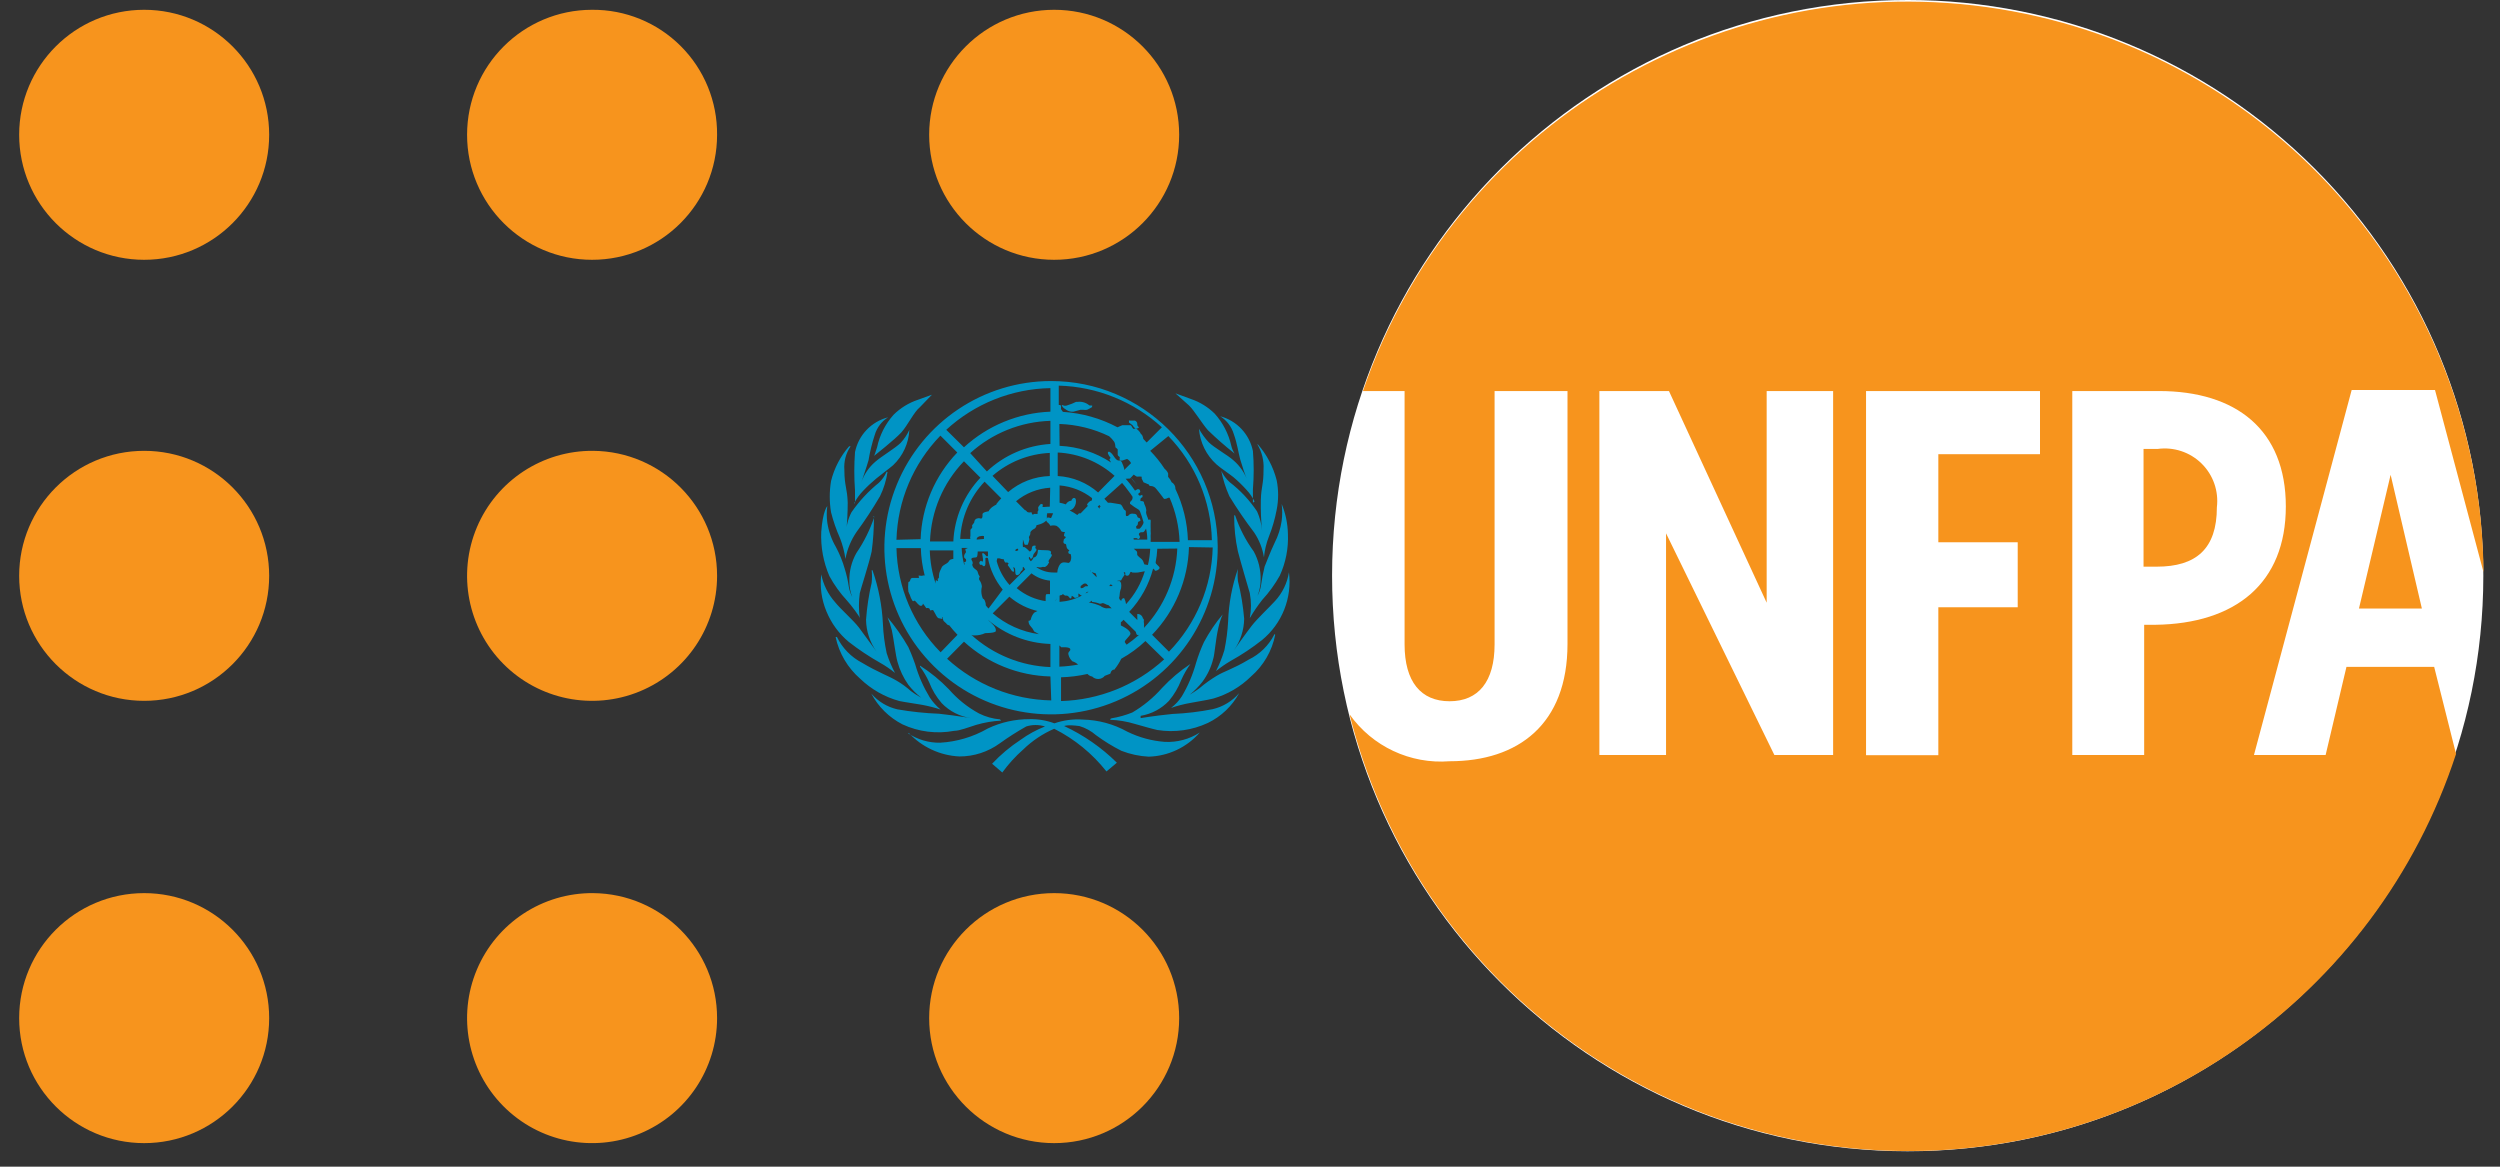
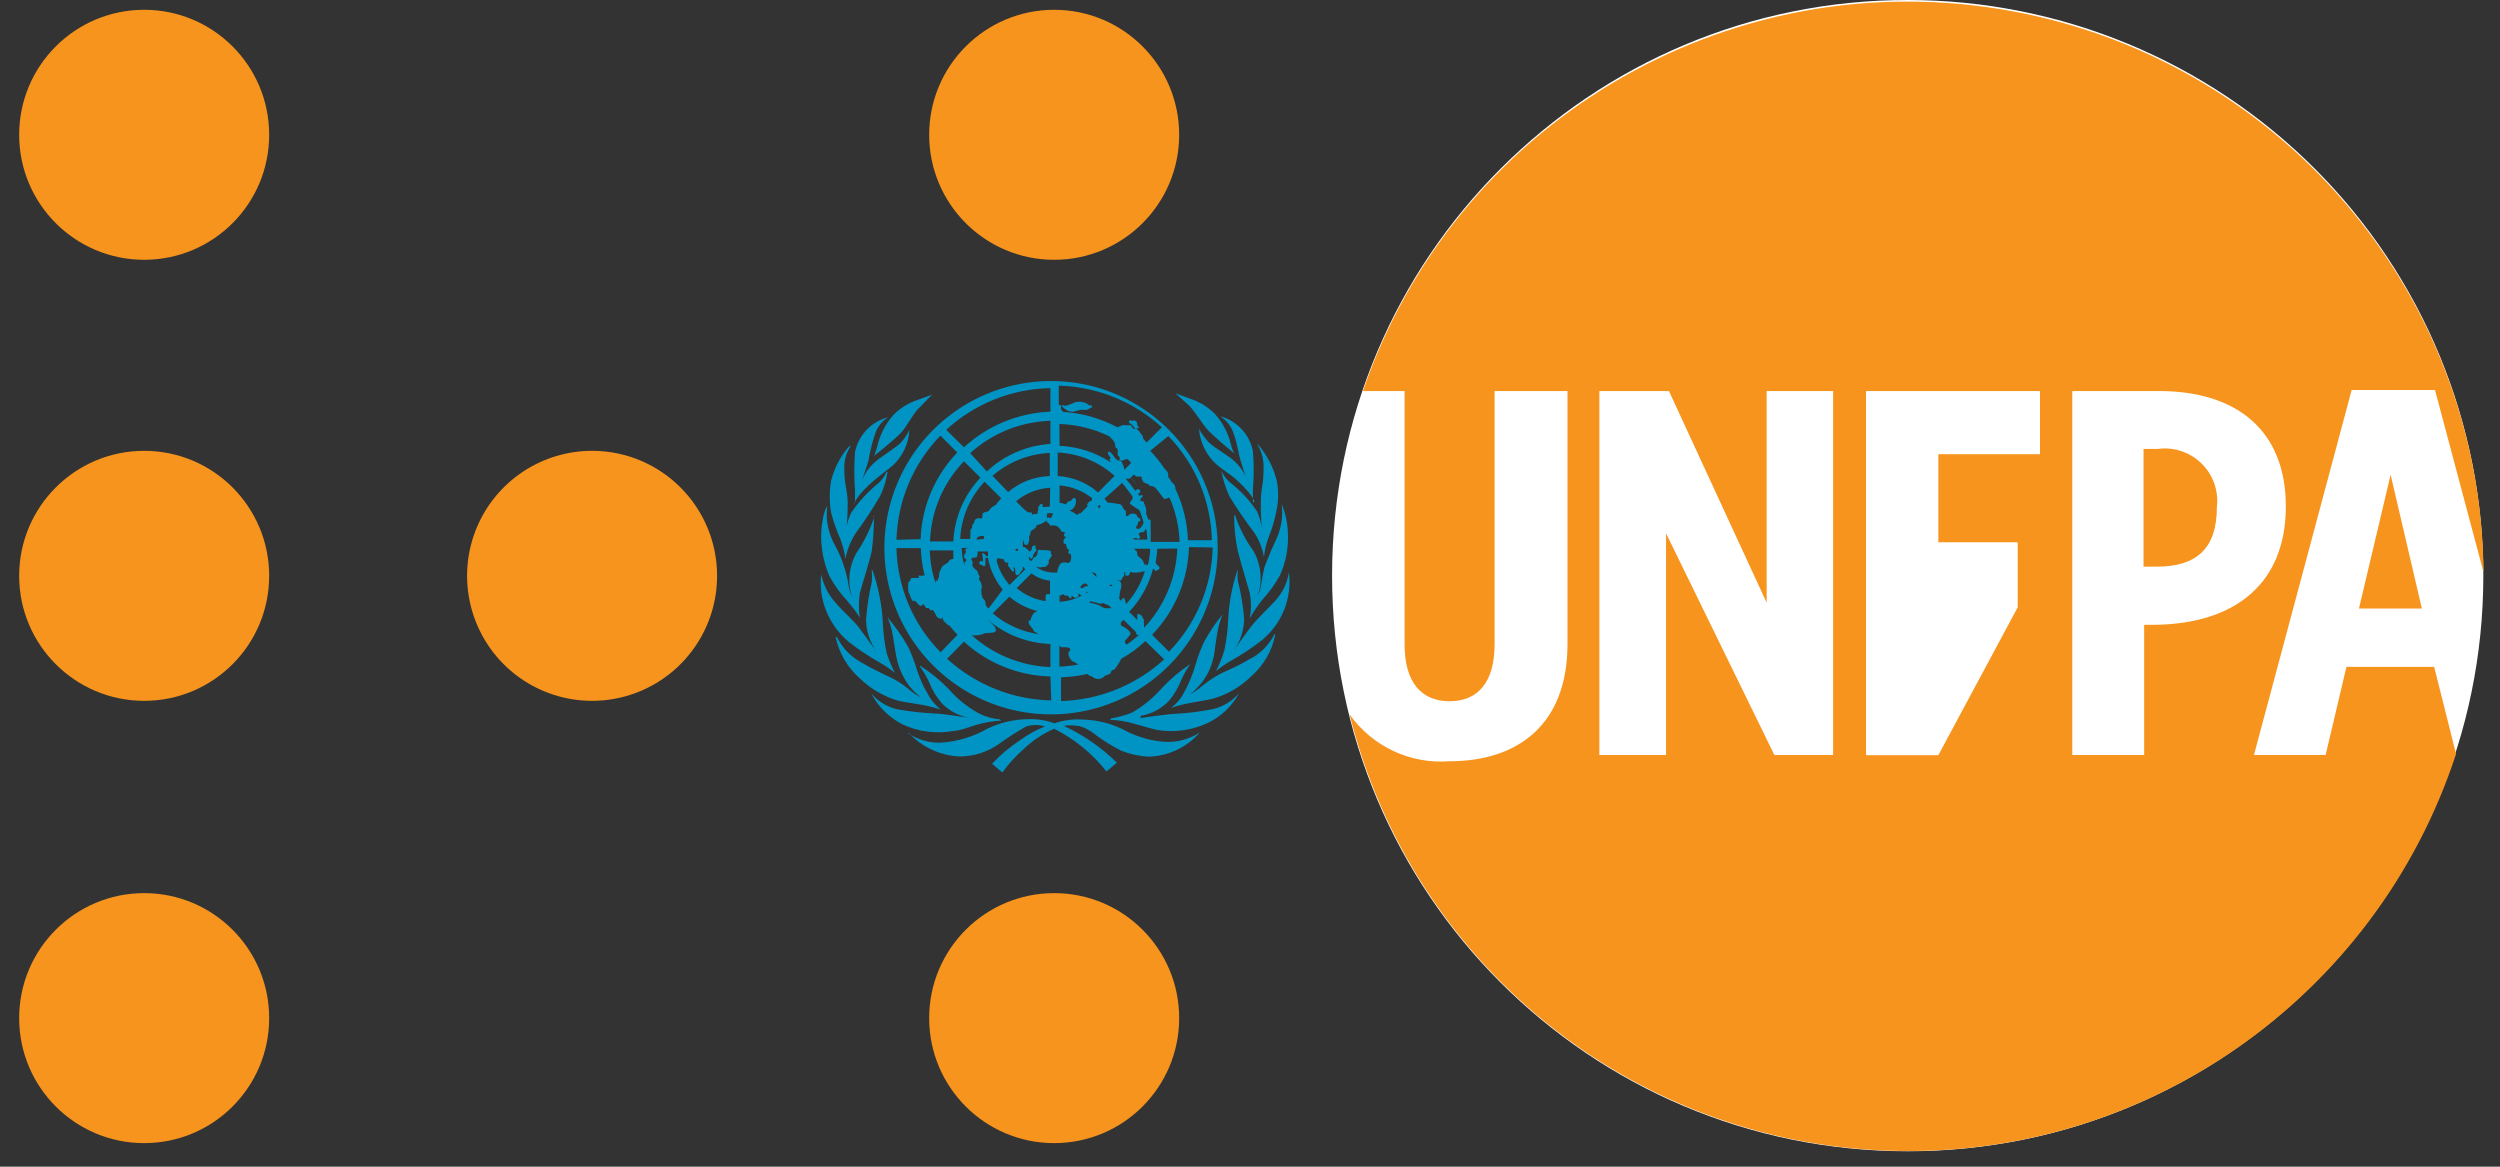
<svg xmlns="http://www.w3.org/2000/svg" width="120px" height="56px" viewBox="0 0 120 56" version="1.1">
  <rect x="0" y="0" width="120" height="56" fill="#333333" stroke="none" />
  <title>logo</title>
  <g id="Page-1" stroke="none" stroke-width="1" fill="none" fill-rule="evenodd">
    <g id="logo" transform="translate(0.92, -0)" fill-rule="nonzero">
      <path d="M33.5,27.64 C33.5,30.071 32.033,32.262 29.784,33.188 C27.536,34.114 24.952,33.591 23.24,31.865 C21.528,30.138 21.027,27.549 21.971,25.309 C22.916,23.069 25.119,21.62 27.55,21.64 C30.844,21.667 33.5,24.346 33.5,27.64" id="Path" fill="#F7941D" />
-       <path d="M33.5,48.87 C33.5,51.301 32.033,53.492 29.784,54.418 C27.536,55.344 24.952,54.821 23.24,53.095 C21.528,51.368 21.027,48.779 21.971,46.539 C22.916,44.299 25.119,42.85 27.55,42.87 C30.844,42.897 33.5,45.576 33.5,48.87" id="Path" fill="#F7941D" />
-       <path d="M33.5,6.47 C33.5,9.784 30.814,12.47 27.5,12.47 C24.186,12.47 21.5,9.784 21.5,6.47 C21.5,3.156 24.186,0.47 27.5,0.47 C29.095,0.457 30.629,1.084 31.757,2.213 C32.886,3.341 33.513,4.875 33.5,6.47" id="Path" fill="#F7941D" />
      <path d="M12,27.64 C12,30.954 9.314,33.64 6,33.64 C2.686,33.64 0,30.954 0,27.64 C0,24.326 2.686,21.64 6,21.64 C9.314,21.64 12,24.326 12,27.64" id="Path" fill="#F7941D" />
      <path d="M12,48.87 C12,52.184 9.314,54.87 6,54.87 C2.686,54.87 0,52.184 0,48.87 C0,45.556 2.686,42.87 6,42.87 C9.314,42.87 12,45.556 12,48.87" id="Path" fill="#F7941D" />
      <path d="M12,6.47 C12,9.784 9.314,12.47 6,12.47 C2.686,12.47 0,9.784 0,6.47 C0,3.156 2.686,0.47 6,0.47 C9.314,0.47 12,3.156 12,6.47" id="Path" fill="#F7941D" />
      <path d="M55.68,48.87 C55.68,52.184 52.994,54.87 49.68,54.87 C46.366,54.87 43.68,52.184 43.68,48.87 C43.68,45.556 46.366,42.87 49.68,42.87 C52.994,42.87 55.68,45.556 55.68,48.87" id="Path" fill="#F7941D" />
      <path d="M55.68,6.47 C55.68,9.784 52.994,12.47 49.68,12.47 C46.366,12.47 43.68,9.784 43.68,6.47 C43.68,3.156 46.366,0.47 49.68,0.47 C52.994,0.47 55.68,3.156 55.68,6.47" id="Path" fill="#F7941D" />
      <path d="M53.4,22.98 C53.4,22.98 53.57,23.19 53.63,23.25 C53.56,23.15 53.47,23.05 53.39,22.95 M50.04,19.47 C50.04,19.47 50.09,19.41 50.13,19.47 C50.176,19.477 50.224,19.477 50.27,19.47 L50.53,19.38 L50.73,19.29 L50.8,19.29 C51.006,19.263 51.213,19.325 51.37,19.46 L51.5,19.47 L51.42,19.39 C51.42,19.39 51.64,19.59 51.5,19.47 L51.5,19.54 C51.423,19.588 51.343,19.632 51.26,19.67 C51.2,19.68 51.14,19.68 51.08,19.67 L50.94,19.67 L50.61,19.76 C50.499,19.772 50.386,19.747 50.29,19.69 L50.13,19.58 L50.04,19.47 Z M53.29,20.19 C53.35,20.19 53.36,20.19 53.42,20.19 C53.48,20.19 53.42,20.19 53.56,20.19 C53.625,20.217 53.668,20.28 53.67,20.35 C53.67,20.4 53.67,20.45 53.73,20.49 C53.79,20.53 53.64,20.6 53.57,20.56 C53.517,20.519 53.473,20.468 53.44,20.41 L53.27,20.28 C53.27,20.28 53.27,20.2 53.27,20.16 M51.92,24.32 L51.85,24.24 L51.77,24.32 C51.77,24.32 51.89,24.45 51.87,24.41 C51.85,24.37 51.87,24.41 51.87,24.32 M51.5,23.91 C51.051,23.558 50.509,23.346 49.94,23.3 L49.94,24.13 C50.042,24.148 50.142,24.175 50.24,24.21 L50.24,24.21 C50.294,24.108 50.395,24.04 50.51,24.03 C50.51,24.03 50.51,23.97 50.58,23.92 C50.65,23.87 50.71,23.92 50.72,23.98 C50.743,24.114 50.71,24.251 50.63,24.36 C50.579,24.43 50.505,24.48 50.42,24.5 C50.549,24.564 50.673,24.637 50.79,24.72 L50.87,24.64 L50.87,24.64 L50.95,24.64 L51.31,24.27 L51.31,24.27 C51.31,24.27 51.16,24.27 51.37,24.08 C51.406,24.052 51.446,24.032 51.49,24.02 M49.49,23.41 C48.888,23.448 48.314,23.675 47.85,24.06 L48.28,24.49 C48.36,24.49 48.34,24.57 48.43,24.59 C48.52,24.61 48.51,24.59 48.57,24.59 C48.63,24.59 48.57,24.59 48.62,24.67 C48.67,24.75 48.7,24.67 48.7,24.67 C48.7,24.67 48.7,24.67 48.83,24.67 C48.96,24.67 48.83,24.58 48.91,24.53 C48.928,24.482 48.928,24.428 48.91,24.38 C48.91,24.32 48.98,24.26 49.02,24.21 C49.06,24.16 49.08,24.21 49.12,24.21 C49.16,24.21 49.12,24.28 49.12,24.32 C49.12,24.36 49.26,24.32 49.47,24.32 L49.49,23.41 Z M46.92,26.93 C47.033,27.357 47.246,27.751 47.54,28.08 L48.29,27.33 L48.2,27.21 L48.2,27.21 C48.14,27.21 48.2,27.33 48.15,27.37 C48.104,27.398 48.069,27.44 48.05,27.49 C48.05,27.54 47.92,27.65 47.85,27.59 C47.78,27.53 47.85,27.25 47.75,27.24 C47.65,27.23 47.75,27.24 47.75,27.37 C47.75,27.5 47.75,27.43 47.66,27.42 L47.5,27.19 C47.4,27.11 47.5,27.05 47.5,27.05 C47.5,27.05 47.43,26.99 47.4,26.99 C47.37,26.99 47.4,27.05 47.33,26.99 C47.26,26.93 47.27,26.85 47.27,26.85 C47.195,26.844 47.121,26.827 47.05,26.8 L46.95,26.8 M47.95,26.44 C47.95,26.44 47.95,26.38 47.95,26.35 C47.95,26.32 47.81,26.35 47.82,26.42 C47.83,26.49 47.88,26.42 47.96,26.42 M47.88,28.23 C48.288,28.571 48.784,28.789 49.31,28.86 C49.315,28.88 49.315,28.9 49.31,28.92 L49.4,28.92 C49.477,28.932 49.556,28.906 49.61,28.85 C49.69,28.77 49.67,28.85 49.73,28.85 L49.84,28.69 C49.89,28.69 49.91,28.59 49.94,28.59 L49.94,28.89 C50.314,28.865 50.678,28.763 51.01,28.59 C50.95,28.59 50.87,28.49 50.85,28.49 C50.83,28.49 50.85,28.6 50.85,28.63 C50.85,28.66 50.68,28.72 50.66,28.69 C50.64,28.66 50.52,28.59 50.52,28.6 C50.52,28.76 50.44,28.72 50.44,28.72 C50.29,28.5 50.24,28.64 50.16,28.56 C50.08,28.48 50.05,28.56 50.05,28.56 C50.05,28.56 49.95,28.56 49.9,28.63 C49.85,28.7 49.9,28.72 49.8,28.74 L49.69,28.9 C49.63,28.9 49.69,28.9 49.57,28.9 C49.516,28.956 49.437,28.982 49.36,28.97 L49.27,28.97 C49.275,28.95 49.275,28.93 49.27,28.91 L49.27,28.8 C49.27,28.59 49.27,28.53 49.32,28.52 C49.37,28.51 49.42,28.52 49.48,28.52 L49.48,28.22 C49.48,28.22 49.48,28.22 49.48,28.22 L49.48,27.87 C49.156,27.839 48.848,27.718 48.59,27.52 L47.88,28.23 Z M51.18,28.49 L51.33,28.41 C51.278,28.395 51.223,28.421 51.2,28.47 C51.2,28.47 51.2,28.47 51.2,28.47 M51.4,27.39 L51.72,27.71 C51.718,27.644 51.701,27.579 51.67,27.52 L51.5,27.47 L51.44,27.47 L51.44,27.4 L51.44,27.4 L51.4,27.39 Z M52.4,28.04 L52.32,28.13 L52.32,28.13 C52.38,28.13 52.42,28.13 52.47,28.13 C52.52,28.13 52.47,28.01 52.55,27.95 C52.63,27.89 52.7,27.89 52.77,27.89 C52.84,27.89 52.84,27.89 52.89,27.99 C52.907,28.072 52.907,28.158 52.89,28.24 C52.89,28.24 52.83,28.37 52.82,28.58 C52.81,28.79 52.76,28.58 52.82,28.77 L52.82,28.77 L52.9,28.85 L52.9,28.85 C52.9,28.74 53.02,28.68 53.05,28.73 C53.091,28.815 53.118,28.906 53.13,29 C53.545,28.548 53.853,28.008 54.03,27.42 L54.03,27.42 L53.7,27.48 C53.61,27.489 53.52,27.489 53.43,27.48 C53.43,27.48 53.36,27.41 53.33,27.48 C53.3,27.55 53.27,27.66 53.15,27.63 C53.03,27.6 53.15,27.48 53.06,27.47 C52.97,27.46 53.06,27.52 53.06,27.59 C52.997,27.676 52.94,27.766 52.89,27.86 C52.89,27.86 52.64,27.86 52.6,27.96 C52.573,28.022 52.532,28.077 52.48,28.12 M54.18,27.12 C54.242,26.864 54.279,26.603 54.29,26.34 L53.5,26.34 L53.63,26.45 C53.7,26.52 53.63,26.6 53.69,26.67 C53.75,26.74 53.76,26.73 53.87,26.83 C53.98,26.93 53.97,27.03 54.01,27.09 C54.05,27.15 54.01,27.09 54.01,27.09 M51.5,28.83 L51.35,28.92 L51.35,28.92 C51.536,28.951 51.717,29.005 51.89,29.08 C51.973,29.142 52.068,29.183 52.17,29.2 C52.26,29.192 52.35,29.192 52.44,29.2 L52.29,29.05 C52.227,29.037 52.166,29.013 52.11,28.98 C51.96,28.91 52,28.98 51.87,28.98 C51.749,28.931 51.62,28.901 51.49,28.89 M48.93,29.34 C48.413,29.226 47.932,28.986 47.53,28.64 L46.73,29.44 C47.359,29.979 48.129,30.326 48.95,30.44 L48.72,30.31 C48.678,30.218 48.62,30.133 48.55,30.06 C48.482,29.991 48.446,29.897 48.45,29.8 C48.54,29.8 48.56,29.73 48.56,29.73 C48.584,29.611 48.639,29.501 48.72,29.41 L48.93,29.3 M47.21,28.3 C46.851,27.864 46.607,27.345 46.5,26.79 L46.5,26.79 C46.464,26.763 46.416,26.763 46.38,26.79 C46.38,26.79 46.38,27.03 46.38,27.05 C46.38,27.07 46.38,27.18 46.3,27.18 C46.263,27.172 46.233,27.146 46.22,27.11 C46.22,27.11 46.14,27.11 46.13,27.11 C46.12,27.11 46.04,27.01 46.13,26.94 C46.22,26.87 46.19,27.01 46.25,26.94 C46.31,26.87 46.18,26.56 46.25,26.55 C46.32,26.54 46.41,26.69 46.43,26.7 L46.5,26.7 C46.505,26.623 46.505,26.547 46.5,26.47 L46.01,26.47 C46.01,26.47 46.01,26.7 45.96,26.74 C45.91,26.78 45.73,26.74 45.71,26.82 C45.69,26.9 45.77,26.91 45.77,27.03 C45.77,27.15 45.71,27.03 45.77,27.18 C45.83,27.33 45.98,27.33 46.01,27.46 C46.027,27.54 46.061,27.615 46.11,27.68 C46.11,27.68 46.03,27.78 46.11,27.87 C46.168,27.956 46.203,28.056 46.21,28.16 C46.175,28.301 46.175,28.449 46.21,28.59 C46.27,28.83 46.27,28.67 46.35,28.83 C46.384,28.902 46.401,28.981 46.4,29.06 C46.438,29.114 46.482,29.164 46.53,29.21 L47.21,28.3 Z M45.61,26.3 L45.24,26.3 C45.249,26.57 45.289,26.839 45.36,27.1 C45.42,27.1 45.36,27.04 45.36,27 C45.36,26.96 45.43,27 45.45,26.93 C45.47,26.86 45.45,26.93 45.45,26.87 C45.45,26.81 45.37,26.81 45.36,26.75 C45.35,26.69 45.36,26.62 45.42,26.55 C45.48,26.48 45.42,26.45 45.42,26.38 C45.42,26.31 45.42,26.38 45.54,26.3 M46.31,25.87 C46.31,25.87 46.31,25.77 46.31,25.73 C46.264,25.72 46.216,25.72 46.17,25.73 C46.06,25.73 45.95,25.8 45.96,25.9 L46.31,25.87 Z M46.9,24.2 C46.975,24.102 47.055,24.009 47.14,23.92 L46.34,23.12 C45.632,23.866 45.217,24.843 45.17,25.87 L45.66,25.87 C45.643,25.821 45.643,25.769 45.66,25.72 C45.66,25.67 45.66,25.47 45.66,25.44 C45.66,25.41 45.72,25.37 45.74,25.34 C45.76,25.31 45.74,25.24 45.74,25.22 C45.769,25.173 45.802,25.13 45.84,25.09 C45.84,25.09 45.84,24.93 45.97,24.89 C46.1,24.85 46.1,24.89 46.17,24.89 C46.24,24.89 46.24,24.78 46.24,24.78 C46.24,24.78 46.24,24.78 46.24,24.68 C46.24,24.58 46.54,24.54 46.54,24.54 C46.54,24.54 46.54,24.48 46.69,24.35 C46.762,24.297 46.839,24.25 46.92,24.21 M47.47,23.62 C48.029,23.143 48.735,22.871 49.47,22.85 L49.47,21.74 C48.456,21.787 47.487,22.174 46.72,22.84 L47.47,23.62 Z M49.85,22.85 C50.567,22.889 51.25,23.167 51.79,23.64 L52.58,22.84 C51.825,22.165 50.861,21.77 49.85,21.72 L49.85,22.85 Z M52.09,23.94 L52.26,24.13 C52.26,24.13 52.26,24.13 52.39,24.13 L52.82,24.2 C52.95,24.2 52.99,24.45 53.06,24.48 C53.13,24.51 53.12,24.54 53.12,24.61 C53.12,24.68 53.12,24.66 53.12,24.7 C53.12,24.74 53.12,24.8 53.23,24.76 C53.286,24.675 53.391,24.634 53.49,24.66 C53.71,24.66 53.63,24.82 53.72,24.85 C53.81,24.88 53.78,24.85 53.81,24.93 C53.84,25.01 53.81,25.01 53.75,25.03 C53.714,25.044 53.693,25.082 53.7,25.12 C53.7,25.12 53.7,25.21 53.64,25.24 C53.58,25.27 53.64,25.38 53.64,25.38 C53.64,25.38 53.73,25.38 53.77,25.38 C53.81,25.38 53.97,25.17 53.97,25.07 L53.97,25.07 C53.924,24.893 53.867,24.72 53.8,24.55 C53.785,24.515 53.761,24.484 53.73,24.46 C53.586,24.377 53.449,24.284 53.32,24.18 C53.32,24.11 53.32,24.09 53.38,24.04 C53.432,23.988 53.455,23.913 53.44,23.84 L53.36,23.72 L53.09,23.36 L52.94,23.18 L52.09,23.94 Z M53.5,25.9 L54.15,25.9 C54.15,25.722 54.13,25.544 54.09,25.37 C54.065,25.42 54.035,25.467 54,25.51 C53.93,25.59 53.86,25.51 53.78,25.58 C53.7,25.65 53.78,25.69 53.78,25.73 C53.78,25.77 53.84,25.73 53.78,25.83 C53.72,25.93 53.67,25.83 53.63,25.83 C53.59,25.83 53.54,25.83 53.49,25.83 M56.15,26.26 C56.106,27.835 55.475,29.337 54.38,30.47 L55.19,31.28 C56.495,29.937 57.245,28.152 57.29,26.28 L56.15,26.26 Z M54.06,30.77 C53.711,31.101 53.321,31.387 52.9,31.62 L52.9,31.62 C52.818,31.791 52.717,31.952 52.6,32.1 C52.6,32.17 52.53,32.1 52.44,32.2 C52.35,32.3 52.44,32.33 52.29,32.37 L52.11,32.44 C52.037,32.531 51.928,32.586 51.812,32.591 C51.695,32.597 51.582,32.553 51.5,32.47 C51.44,32.47 51.34,32.42 51.28,32.35 L51.28,32.35 C50.863,32.444 50.438,32.498 50.01,32.51 L50.01,33.65 C51.846,33.599 53.603,32.889 54.96,31.65 L54.06,30.77 Z M49.5,32.47 C47.961,32.432 46.487,31.839 45.35,30.8 L44.54,31.62 C45.909,32.871 47.686,33.581 49.54,33.62 L49.5,32.47 Z M45.04,30.47 C44.899,30.324 44.765,30.17 44.64,30.01 C44.53,30.01 44.54,29.94 44.42,29.85 C44.3,29.76 44.36,29.64 44.31,29.62 C44.26,29.6 44.31,29.62 44.31,29.68 C44.31,29.74 44.24,29.68 44.16,29.68 C44.08,29.68 44.02,29.55 44.02,29.55 C44.02,29.55 43.91,29.34 43.88,29.3 C43.85,29.26 43.78,29.3 43.74,29.3 C43.7,29.3 43.74,29.22 43.65,29.19 C43.614,29.181 43.576,29.181 43.54,29.19 C43.491,29.114 43.437,29.04 43.38,28.97 C43.38,28.97 43.38,29.08 43.28,29.08 C43.18,29.08 43.05,28.87 43,28.84 C42.95,28.81 42.94,28.89 42.88,28.84 C42.82,28.752 42.776,28.654 42.75,28.55 C42.75,28.55 42.7,28.46 42.68,28.39 C42.665,28.25 42.665,28.11 42.68,27.97 C42.68,27.89 42.74,27.97 42.77,27.85 C42.8,27.73 42.87,27.74 42.92,27.74 C42.97,27.74 42.99,27.74 43.02,27.74 C43.05,27.74 43.12,27.74 43.17,27.74 C43.22,27.74 43.17,27.67 43.17,27.64 C43.17,27.61 43.25,27.64 43.31,27.64 C43.37,27.64 43.45,27.59 43.47,27.64 L43.47,27.64 C43.356,27.205 43.292,26.759 43.28,26.31 L42.11,26.31 C42.153,28.186 42.912,29.975 44.23,31.31 L45.04,30.47 Z M43.27,25.88 C43.323,24.324 43.95,22.842 45.03,21.72 L44.22,20.91 C42.915,22.253 42.162,24.038 42.11,25.91 L43.27,25.88 Z M45.35,21.47 C46.487,20.426 47.958,19.82 49.5,19.76 L49.5,18.63 C47.645,18.662 45.866,19.374 44.5,20.63 L45.35,21.47 Z M50.1,19.77 C51.016,19.827 51.909,20.08 52.72,20.51 L52.95,20.41 C52.95,20.41 52.88,20.41 52.95,20.41 L53.15,20.41 C53.28,20.41 53.29,20.41 53.34,20.41 C53.39,20.41 53.41,20.52 53.47,20.57 C53.53,20.62 53.47,20.57 53.61,20.57 C53.7,20.628 53.776,20.707 53.83,20.8 C53.83,20.86 53.91,20.8 53.96,21.07 L54.12,21.24 L54.85,20.51 C53.494,19.27 51.737,18.56 49.9,18.51 L49.9,19.44 L49.9,19.44 C49.99,19.44 50.02,19.44 50.01,19.57 C50,19.7 50.01,19.62 50.01,19.64 M54.29,21.64 C54.547,21.903 54.779,22.192 54.98,22.5 C55.053,22.559 55.111,22.634 55.15,22.72 C55.147,22.743 55.147,22.767 55.15,22.79 L55.15,22.89 L55.15,22.89 C55.221,22.966 55.279,23.054 55.32,23.15 C55.437,23.212 55.508,23.337 55.5,23.47 C55.868,24.24 56.073,25.077 56.1,25.93 L57.25,25.93 C57.209,24.059 56.462,22.274 55.16,20.93 L54.29,21.64 Z M49.63,24.64 L49.63,24.64 C49.53,24.63 49.43,24.63 49.33,24.64 C49.349,24.659 49.349,24.691 49.33,24.71 C49.33,24.77 49.33,24.94 49.33,24.94 C49.22,25.14 48.83,25.21 48.83,25.21 C48.83,25.21 48.83,25.34 48.71,25.39 C48.641,25.423 48.582,25.475 48.54,25.54 C48.54,25.6 48.54,25.66 48.49,25.73 C48.44,25.8 48.49,25.84 48.49,25.89 C48.473,25.979 48.446,26.066 48.41,26.15 C48.41,26.15 48.32,26.15 48.28,26.15 C48.24,26.15 48.21,25.93 48.18,25.9 L48.18,25.9 L48.18,25.99 C48.17,26.08 48.17,26.17 48.18,26.26 C48.24,26.26 48.18,26.26 48.24,26.26 C48.3,26.26 48.5,26.47 48.5,26.47 C48.5,26.47 48.6,26.47 48.61,26.32 C48.62,26.17 48.72,26.19 48.77,26.19 C48.82,26.19 48.77,26.29 48.77,26.31 C48.77,26.33 48.83,26.31 48.83,26.39 C48.83,26.47 48.69,26.55 48.67,26.67 C48.65,26.79 48.61,26.8 48.57,26.82 C48.53,26.84 48.51,26.68 48.47,26.75 C48.43,26.82 48.56,26.94 48.56,26.94 C48.62,26.894 48.666,26.832 48.69,26.76 C48.69,26.76 48.77,26.76 48.83,26.68 C48.89,26.6 48.9,26.45 48.9,26.41 C48.9,26.37 48.96,26.41 49.26,26.41 C49.56,26.41 49.54,26.49 49.52,26.57 C49.5,26.65 49.57,26.57 49.57,26.64 C49.57,26.71 49.46,26.82 49.42,26.9 C49.38,26.98 49.47,26.99 49.42,27.03 C49.395,27.051 49.378,27.079 49.37,27.11 C49.21,27.29 49.19,27.18 49.1,27.22 C49.031,27.24 48.959,27.24 48.89,27.22 L48.82,27.22 C49.06,27.389 49.346,27.48 49.64,27.48 L49.83,27.48 C49.83,27.33 49.92,27.08 50.04,27.02 C50.16,26.96 50.31,27.02 50.38,27.02 C50.433,26.991 50.469,26.939 50.48,26.88 C50.504,26.798 50.504,26.712 50.48,26.63 C50.48,26.55 50.38,26.63 50.36,26.52 C50.34,26.41 50.48,26.46 50.36,26.38 C50.24,26.3 50.28,26.15 50.24,26.12 C50.2,26.09 50.18,26.12 50.14,26.07 C50.1,26.02 50.14,25.97 50.14,25.91 C50.14,25.85 50.25,25.84 50.23,25.78 C50.21,25.72 50.17,25.78 50.15,25.71 C50.151,25.65 50.169,25.591 50.2,25.54 C50.2,25.54 50.04,25.54 50.02,25.49 C49.97,25.386 49.89,25.299 49.79,25.24 C49.695,25.211 49.595,25.211 49.5,25.24 C49.462,25.168 49.407,25.106 49.34,25.06 C49.24,24.92 49.34,24.94 49.34,24.87 C49.34,24.8 49.51,24.87 49.53,24.87 M57.53,26.21 C57.562,29.453 55.634,32.394 52.647,33.658 C49.661,34.921 46.207,34.257 43.902,31.975 C41.597,29.694 40.898,26.247 42.132,23.247 C43.365,20.248 46.287,18.29 49.53,18.29 C53.917,18.29 57.486,21.823 57.53,26.21 M53.11,22.98 L53.2,23.08 C53.28,23.18 53.37,23.28 53.44,23.38 L53.56,23.55 L53.68,23.48 C53.75,23.48 53.79,23.48 53.81,23.58 C53.83,23.68 53.67,23.66 53.73,23.75 C53.79,23.84 53.88,23.75 53.9,23.75 C53.932,23.787 53.932,23.843 53.9,23.88 C53.9,23.88 53.83,23.88 53.82,23.97 L53.82,24.05 C53.88,24.05 53.99,24.05 53.99,24.12 C53.99,24.19 54.08,24.32 54.09,24.42 C54.109,24.472 54.109,24.528 54.09,24.58 C54.09,24.7 54.17,24.82 54.2,24.95 C54.235,24.935 54.275,24.935 54.31,24.95 L54.31,24.95 C54.315,25.003 54.315,25.057 54.31,25.11 C54.313,25.177 54.313,25.243 54.31,25.31 C54.315,25.367 54.315,25.423 54.31,25.48 C54.32,25.56 54.32,25.64 54.31,25.72 L54.31,25.72 C54.315,25.817 54.315,25.913 54.31,26.01 L55.7,26.01 C55.675,25.279 55.512,24.56 55.22,23.89 L55.16,23.89 C55.109,23.924 55.051,23.944 54.99,23.95 C54.93,23.95 54.89,23.86 54.89,23.86 C54.89,23.86 54.57,23.44 54.52,23.4 C54.468,23.36 54.406,23.335 54.34,23.33 C54.21,23.33 54.23,23.26 54.23,23.26 L53.97,23.15 L53.88,22.97 C53.883,22.94 53.883,22.91 53.88,22.88 C53.804,22.871 53.726,22.871 53.65,22.88 C53.596,22.853 53.546,22.819 53.5,22.78 L53.32,22.97 L53.32,22.97 M49.94,21.4 C50.82,21.439 51.674,21.716 52.41,22.2 C52.38,22.152 52.353,22.102 52.33,22.05 C52.33,22.05 52.39,21.98 52.39,21.98 C52.26,21.81 52.23,21.73 52.28,21.69 C52.33,21.65 52.45,21.76 52.52,21.87 C52.59,21.98 52.68,22.09 52.74,22.1 C52.8,22.11 52.91,22.1 52.94,22.22 C52.982,22.307 53.015,22.397 53.04,22.49 C53.04,22.49 53.04,22.49 53.04,22.56 L53.37,22.23 C53.329,22.145 53.263,22.075 53.18,22.03 L52.94,22.11 C52.94,22.11 52.86,22.11 52.83,22.11 C52.819,22.054 52.819,21.996 52.83,21.94 C52.83,21.94 52.73,21.88 52.73,21.83 C52.73,21.78 52.73,21.63 52.73,21.57 C52.697,21.533 52.66,21.499 52.62,21.47 C52.62,21.47 52.62,21.28 52.55,21.19 C52.483,21.098 52.406,21.014 52.32,20.94 C51.573,20.578 50.759,20.377 49.93,20.35 L49.94,21.4 Z M46.45,22.63 C47.281,21.847 48.36,21.38 49.5,21.31 L49.5,20.2 C48.073,20.242 46.708,20.792 45.65,21.75 L46.45,22.63 Z M44.84,25.99 C44.892,24.847 45.354,23.761 46.14,22.93 L45.35,22.14 C44.349,23.178 43.769,24.549 43.72,25.99 L44.84,25.99 Z M44.84,26.84 C44.84,26.7 44.84,26.57 44.84,26.42 L43.71,26.42 C43.726,26.961 43.82,27.496 43.99,28.01 L43.99,28.01 C43.99,28.01 43.99,28.01 43.99,27.9 C43.99,27.79 44.07,27.9 44.09,27.9 C44.11,27.9 44.09,27.83 44.09,27.79 C44.09,27.75 44.15,27.79 44.15,27.7 C44.15,27.61 44.15,27.7 44.15,27.63 C44.152,27.554 44.169,27.479 44.2,27.41 C44.227,27.345 44.257,27.282 44.29,27.22 C44.34,27.12 44.53,27.06 44.59,26.99 C44.65,26.92 44.65,26.86 44.77,26.84 C44.811,26.822 44.859,26.822 44.9,26.84 M49.5,30.91 C48.397,30.874 47.34,30.465 46.5,29.75 C46.542,29.798 46.589,29.842 46.64,29.88 C46.86,30.08 46.89,30.19 46.88,30.29 C46.87,30.39 46.37,30.39 46.37,30.39 L46.37,30.39 C46.204,30.468 46.023,30.505 45.84,30.5 C45.791,30.506 45.742,30.495 45.7,30.47 L45.7,30.47 C46.745,31.417 48.091,31.966 49.5,32.02 L49.5,30.91 Z M49.93,31 L49.93,32 C50.232,31.988 50.533,31.954 50.83,31.9 C50.75,31.827 50.654,31.772 50.55,31.74 C50.463,31.659 50.401,31.555 50.37,31.44 C50.31,31.27 50.49,31.26 50.45,31.15 C50.41,31.04 50.03,31.07 50.03,31.07 C50.03,31.07 50.09,31.14 49.93,30.98 M53.11,30.98 C53.337,30.824 53.554,30.653 53.76,30.47 L53.76,30.47 C53.725,30.488 53.685,30.488 53.65,30.47 C53.624,30.427 53.607,30.38 53.6,30.33 L53.01,29.75 C52.971,29.795 52.927,29.835 52.88,29.87 L52.88,30.02 C53.26,30.2 53.35,30.35 53.34,30.43 C53.33,30.51 53.07,30.73 53.07,30.8 C53.07,30.87 53.17,30.92 53.17,30.99 M54.63,26.34 C54.619,26.562 54.593,26.782 54.55,27 C54.55,27.08 54.72,27.17 54.74,27.25 C54.76,27.33 54.5,27.47 54.5,27.35 L54.43,27.29 C54.227,28.069 53.832,28.784 53.28,29.37 L53.67,29.76 C53.675,29.724 53.675,29.686 53.67,29.65 C53.67,29.51 53.67,29.47 53.67,29.47 C53.785,29.463 53.89,29.532 53.93,29.64 C53.93,29.7 53.93,29.64 53.99,29.75 C53.977,29.806 53.977,29.864 53.99,29.92 C53.997,29.953 53.997,29.987 53.99,30.02 C53.999,30.059 53.999,30.101 53.99,30.14 C54.966,29.105 55.534,27.752 55.59,26.33 L54.63,26.34 Z M51.24,28.03 C51.191,27.999 51.129,27.999 51.08,28.03 L50.95,28.13 C50.95,28.13 50.95,28.19 50.95,28.22 C50.95,28.25 51.06,28.22 51.06,28.22 L51.18,28.14 L51.27,28.14 C51.27,28.14 51.35,28.14 51.27,28.07" id="Shape" fill="#0094C5" />
      <path d="M43.8,18.95 L43.14,19.19 C42.7,19.336 42.299,19.583 41.97,19.91 C41.575,20.352 41.302,20.89 41.18,21.47 C41.11,21.71 41.04,21.88 41.04,21.88 C41.04,21.88 42.04,21.09 42.34,20.76 C42.64,20.43 42.96,19.76 43.23,19.55 L43.8,18.96 M40.09,24.14 C40.198,23.931 40.336,23.739 40.5,23.57 C40.7,23.356 40.914,23.156 41.14,22.97 C41.42,22.74 41.74,22.51 41.95,22.33 C42.419,21.885 42.699,21.276 42.73,20.63 C42.625,20.861 42.483,21.074 42.31,21.26 C42.03,21.53 41.38,21.91 41.1,22.16 C40.787,22.425 40.552,22.771 40.42,23.16 L40.42,23.16 C40.42,23.16 40.69,22.38 40.77,22.09 C40.838,21.676 40.939,21.268 41.07,20.87 C41.174,20.521 41.401,20.222 41.71,20.03 L41.71,20.03 C40.904,20.236 40.286,20.885 40.12,21.7 C40.075,22.313 40.075,22.928 40.12,23.54 C40.12,23.93 40.12,24.18 40.12,24.18 L40.09,24.14 Z M39.91,21.42 C39.683,21.755 39.577,22.157 39.61,22.56 C39.61,23.32 39.75,23.45 39.77,24.12 C39.77,24.611 39.743,25.102 39.69,25.59 L39.69,25.59 C39.701,25.241 39.79,24.9 39.95,24.59 C40.319,24.056 40.764,23.577 41.27,23.17 C41.422,23.025 41.544,22.852 41.63,22.66 C41.63,22.61 41.68,22.66 41.68,22.66 C41.62,23.063 41.498,23.454 41.32,23.82 C40.973,24.412 40.596,24.987 40.19,25.54 C39.926,25.929 39.745,26.368 39.66,26.83 L39.66,26.83 C39.613,26.488 39.526,26.152 39.4,25.83 C39.222,25.43 39.078,25.015 38.97,24.59 C38.888,24.093 38.888,23.587 38.97,23.09 C39.123,22.472 39.421,21.9 39.84,21.42 M40.97,24.82 C40.97,24.82 41.02,24.75 41.03,24.82 C41.03,25.372 40.994,25.923 40.92,26.47 C40.79,27.06 40.39,28.29 40.35,28.47 C40.295,28.868 40.295,29.272 40.35,29.67 C40.35,29.67 40.35,29.74 40.35,29.67 C40.35,29.6 39.94,29.05 39.73,28.82 C39.402,28.467 39.12,28.074 38.89,27.65 C38.602,26.982 38.469,26.257 38.5,25.53 C38.57,24.53 38.79,24.29 38.79,24.29 C38.79,24.29 38.79,24.29 38.79,24.29 C38.755,24.552 38.755,24.818 38.79,25.08 C38.851,25.492 38.99,25.89 39.2,26.25 C39.381,26.587 39.525,26.942 39.63,27.31 C39.715,27.585 39.778,27.866 39.82,28.15 C39.849,28.328 39.906,28.5 39.99,28.66 L39.99,28.66 C39.894,28.415 39.847,28.153 39.85,27.89 C39.839,27.417 39.956,26.951 40.19,26.54 C40.556,26.003 40.846,25.417 41.05,24.8 M40.92,27.37 C40.941,27.569 40.941,27.771 40.92,27.97 C40.783,28.555 40.692,29.15 40.65,29.75 C40.659,30.296 40.834,30.825 41.15,31.27 L41.15,31.27 L40.3,30.11 C40.02,29.75 39.43,29.24 39.16,28.9 C38.826,28.523 38.599,28.064 38.5,27.57 L38.5,27.57 C38.428,28.175 38.514,28.788 38.75,29.35 C38.982,29.917 39.35,30.418 39.82,30.81 C40.295,31.18 40.796,31.514 41.32,31.81 C41.573,31.953 41.814,32.117 42.04,32.3 C42.04,32.3 42.04,32.3 42.04,32.3 C41.878,31.996 41.744,31.678 41.64,31.35 C41.54,30.889 41.48,30.421 41.46,29.95 C41.418,29.07 41.25,28.202 40.96,27.37 L40.92,27.37 Z M39.19,30.58 C39.356,31.357 39.77,32.059 40.37,32.58 C40.898,33.087 41.544,33.455 42.25,33.65 C42.6,33.72 43,33.77 43.33,33.83 C43.635,33.885 43.936,33.962 44.23,34.06 C44.23,34.06 44.23,34.06 44.23,34.06 C44.029,33.893 43.854,33.698 43.71,33.48 C43.407,32.984 43.171,32.449 43.01,31.89 C43.01,31.89 42.86,31.45 42.68,31.06 C42.39,30.555 42.055,30.076 41.68,29.63 C41.68,29.63 41.62,29.63 41.68,29.63 C41.768,29.834 41.838,30.044 41.89,30.26 C41.97,30.63 42.08,31.52 42.16,31.77 C42.268,32.164 42.444,32.536 42.68,32.87 C42.86,33.101 43.069,33.31 43.3,33.49 C43.36,33.49 43.3,33.49 43.3,33.49 C43.125,33.396 42.958,33.289 42.8,33.17 C42.594,32.984 42.37,32.82 42.13,32.68 C41.75,32.45 41.22,32.27 40.47,31.82 C39.939,31.546 39.511,31.107 39.25,30.57 C39.25,30.57 39.25,30.5 39.25,30.57 M45.7,34.47 C45.65,34.47 45.06,34.36 44.16,34.26 C43.489,34.235 42.821,34.164 42.16,34.05 C41.669,33.938 41.228,33.672 40.9,33.29 C40.9,33.29 40.9,33.29 40.9,33.29 C41.237,33.925 41.76,34.442 42.4,34.77 C43.174,35.13 44.041,35.238 44.88,35.08 C45.15,35.08 45.55,34.91 45.95,34.79 C46.334,34.679 46.73,34.611 47.13,34.59 C47.13,34.59 47.13,34.59 47.08,34.53 C46.732,34.5 46.393,34.405 46.08,34.25 C45.531,33.953 45.04,33.56 44.63,33.09 C44.213,32.656 43.747,32.274 43.24,31.95 C43.24,31.95 43.24,31.95 43.24,32 C43.413,32.233 43.561,32.485 43.68,32.75 C43.821,33.116 44.024,33.454 44.28,33.75 C44.658,34.144 45.159,34.398 45.7,34.47 C45.7,34.47 45.7,34.47 45.7,34.47 M42.7,35.18 C43.331,35.86 44.203,36.265 45.13,36.31 C45.827,36.312 46.507,36.091 47.07,35.68 C47.478,35.386 47.902,35.116 48.34,34.87 C48.633,34.778 48.947,34.778 49.24,34.87 C48.825,35.033 48.431,35.248 48.07,35.51 C47.569,35.838 47.109,36.224 46.7,36.66 L47.19,37.08 C47.482,36.678 47.817,36.309 48.19,35.98 C48.622,35.56 49.127,35.221 49.68,34.98 C50.656,35.472 51.513,36.172 52.19,37.03 L52.69,36.61 C51.954,35.882 51.098,35.287 50.16,34.85 C50.16,34.85 50.29,34.77 50.89,34.85 C51.185,34.938 51.458,35.088 51.69,35.29 C52.075,35.574 52.483,35.825 52.91,36.04 C53.329,36.203 53.771,36.297 54.22,36.32 C55.163,36.292 56.051,35.872 56.67,35.16 C56.171,35.483 55.583,35.64 54.99,35.61 C54.364,35.563 53.753,35.396 53.19,35.12 C52.538,34.756 51.807,34.557 51.06,34.54 C50.596,34.506 50.13,34.568 49.69,34.72 C49.307,34.577 48.899,34.509 48.49,34.52 C47.798,34.518 47.114,34.671 46.49,34.97 C45.793,35.371 45.012,35.603 44.21,35.65 C43.663,35.66 43.126,35.503 42.67,35.2 C42.67,35.2 42.67,35.2 42.67,35.2 M55.5,18.88 L56.24,19.15 C56.672,19.296 57.066,19.539 57.39,19.86 C57.779,20.295 58.051,20.821 58.18,21.39 C58.211,21.525 58.265,21.654 58.34,21.77 C58.34,21.77 58.34,21.77 58.34,21.77 C57.894,21.419 57.467,21.045 57.06,20.65 C56.77,20.32 56.41,19.71 56.15,19.46 L55.5,18.88 M59.3,24.07 C59.197,23.866 59.066,23.677 58.91,23.51 C58.714,23.292 58.504,23.089 58.28,22.9 C58,22.68 57.67,22.47 57.47,22.29 C56.981,21.849 56.681,21.237 56.63,20.58 C56.758,20.816 56.916,21.035 57.1,21.23 C57.36,21.49 58.02,21.85 58.29,22.1 C58.6,22.368 58.835,22.713 58.97,23.1 L58.97,23.1 C58.832,22.757 58.712,22.406 58.61,22.05 C58.53,21.77 58.47,21.3 58.3,20.83 C58.193,20.478 57.962,20.176 57.65,19.98 C57.65,19.98 57.65,19.98 57.65,19.98 C58.447,20.194 59.055,20.841 59.22,21.65 C59.27,22.259 59.27,22.871 59.22,23.48 C59.22,23.87 59.22,24.13 59.22,24.13 L59.3,24.07 Z M59.44,21.34 C59.44,21.34 59.44,21.34 59.44,21.34 C59.653,21.699 59.754,22.113 59.73,22.53 C59.73,23.29 59.62,23.33 59.6,24 C59.589,24.491 59.609,24.982 59.66,25.47 L59.66,25.47 C59.632,25.152 59.551,24.841 59.42,24.55 C59.06,24.011 58.614,23.535 58.1,23.14 C57.934,22.987 57.798,22.804 57.7,22.6 C57.7,22.55 57.7,22.6 57.7,22.6 C57.784,23.02 57.914,23.429 58.09,23.82 C58.457,24.42 58.854,25 59.28,25.56 C59.52,25.918 59.681,26.324 59.75,26.75 L59.75,26.75 C59.782,26.407 59.863,26.07 59.99,25.75 C60.154,25.336 60.278,24.907 60.36,24.47 C60.453,24.001 60.453,23.519 60.36,23.05 C60.196,22.41 59.884,21.818 59.45,21.32 M58.38,24.76 C58.38,24.76 58.33,24.69 58.32,24.76 C58.317,25.335 58.377,25.908 58.5,26.47 C58.65,27.05 59.02,28.29 59.07,28.47 C59.145,28.866 59.145,29.274 59.07,29.67 C59.07,29.67 59.07,29.74 59.07,29.67 C59.25,29.363 59.45,29.069 59.67,28.79 C59.995,28.438 60.277,28.049 60.51,27.63 C60.797,27.004 60.93,26.318 60.9,25.63 C60.89,25.136 60.788,24.647 60.6,24.19 C60.6,24.19 60.6,24.19 60.6,24.19 C60.635,24.459 60.635,24.731 60.6,25 C60.546,25.37 60.431,25.728 60.26,26.06 C60.05,26.5 59.84,27.06 59.78,27.2 C59.708,27.494 59.652,27.791 59.61,28.09 C59.584,28.269 59.527,28.441 59.44,28.6 L59.44,28.6 C59.536,28.358 59.587,28.1 59.59,27.84 C59.603,27.362 59.489,26.889 59.26,26.47 C58.878,25.945 58.578,25.365 58.37,24.75 M58.5,27.31 C58.479,27.503 58.479,27.697 58.5,27.89 C58.649,28.484 58.749,29.09 58.8,29.7 C58.792,30.241 58.622,30.767 58.31,31.21 L58.31,31.21 C58.31,31.21 58.88,30.4 59.16,30.04 C59.44,29.68 60.01,29.15 60.29,28.84 C60.639,28.458 60.869,27.981 60.95,27.47 L60.95,27.47 C61.106,28.703 60.619,29.93 59.66,30.72 C59.188,31.093 58.686,31.427 58.16,31.72 C57.911,31.865 57.673,32.028 57.45,32.21 C57.45,32.21 57.45,32.21 57.45,32.21 C57.612,31.889 57.746,31.554 57.85,31.21 C57.945,30.752 58.005,30.287 58.03,29.82 C58.06,28.965 58.219,28.118 58.5,27.31 L58.5,27.31 Z M60.29,30.47 C60.137,31.247 59.728,31.951 59.13,32.47 C58.624,32.968 58.002,33.332 57.32,33.53 C56.96,33.62 56.56,33.67 56.22,33.74 C55.904,33.796 55.593,33.876 55.29,33.98 C55.29,33.98 55.29,33.98 55.29,33.98 C55.495,33.826 55.671,33.636 55.81,33.42 C56.107,32.919 56.336,32.381 56.49,31.82 C56.593,31.478 56.72,31.144 56.87,30.82 C57.124,30.347 57.425,29.901 57.77,29.49 C57.77,29.49 57.83,29.49 57.77,29.49 C57.679,29.699 57.609,29.917 57.56,30.14 C57.42,30.75 57.39,31.4 57.31,31.64 C57.212,32.03 57.039,32.397 56.8,32.72 C56.619,32.954 56.411,33.166 56.18,33.35 C56.12,33.35 56.18,33.35 56.18,33.35 C56.18,33.35 56.46,33.18 56.66,33.03 C56.917,32.811 57.191,32.614 57.48,32.44 C57.86,32.21 58.27,32.11 59.02,31.66 C59.545,31.406 59.973,30.988 60.24,30.47 C60.24,30.47 60.24,30.4 60.29,30.47 M53.83,34.47 C53.83,34.47 54.46,34.36 55.36,34.27 C56.008,34.243 56.654,34.166 57.29,34.04 C57.784,33.925 58.229,33.655 58.56,33.27 C58.56,33.27 58.56,33.27 58.56,33.27 C58.222,33.892 57.697,34.392 57.06,34.7 C56.302,35.053 55.456,35.172 54.63,35.04 C54.36,34.98 53.96,34.86 53.56,34.75 C53.174,34.632 52.774,34.565 52.37,34.55 C52.37,34.55 52.37,34.49 52.43,34.48 C52.773,34.423 53.108,34.329 53.43,34.2 C53.967,33.886 54.449,33.487 54.86,33.02 C55.267,32.585 55.723,32.199 56.22,31.87 C56.22,31.87 56.22,31.87 56.22,31.87 C56.048,32.111 55.9,32.369 55.78,32.64 C55.639,33.003 55.44,33.341 55.19,33.64 C54.827,34.022 54.35,34.274 53.83,34.36 C53.83,34.36 53.83,34.36 53.83,34.36" id="Shape" fill="#0094C5" />
      <path d="M118.28,27.64 C118.274,42.9 105.9,55.266 90.64,55.26 C75.38,55.254 63.014,42.88 63.02,27.62 C63.026,12.36 75.4,-0.006 90.66,0 C97.988,0.003 105.015,2.916 110.194,8.1 C115.374,13.283 118.283,20.312 118.28,27.64" id="Path" fill="#FFFFFF" />
-       <path d="M102,29.99 L102,36.24 L98.55,36.24 L98.55,18.77 L102.71,18.77 C106.41,18.77 108.8,20.63 108.8,24.31 C108.8,27.99 106.39,29.94 102.53,29.99 L102,29.99 Z M97,21.8 L92.12,21.8 L92.12,26.03 L95.93,26.03 L95.93,29.15 L92.12,29.15 L92.12,36.25 L88.65,36.25 L88.65,18.77 L97,18.77 L97,21.8 Z M87.07,36.24 L84.25,36.24 L79.05,25.6 L79.05,36.24 L75.85,36.24 L75.85,18.77 L79.19,18.77 L83.88,28.93 L83.88,18.77 L87.07,18.77 L87.07,36.24 Z M115.92,32.01 L111.71,32.01 L110.71,36.24 L107.27,36.24 L111.96,18.72 L115.96,18.72 L118.29,27.47 C118.169,14.003 108.359,2.584 95.064,0.434 C81.77,-1.716 68.86,6.028 64.5,18.77 L66.5,18.77 L66.5,30.93 C66.5,32.72 67.28,33.66 68.66,33.66 C70.04,33.66 70.82,32.72 70.82,30.93 L70.82,18.77 L74.32,18.77 L74.32,30.91 C74.32,34.77 71.95,36.54 68.66,36.54 C66.776,36.687 64.952,35.833 63.86,34.29 C66.843,46.25 77.382,54.791 89.7,55.232 C102.018,55.673 113.14,47.906 116.97,36.19 L115.92,32.01 Z" id="Shape" fill="#F7941D" />
+       <path d="M102,29.99 L102,36.24 L98.55,36.24 L98.55,18.77 L102.71,18.77 C106.41,18.77 108.8,20.63 108.8,24.31 C108.8,27.99 106.39,29.94 102.53,29.99 L102,29.99 Z M97,21.8 L92.12,21.8 L92.12,26.03 L95.93,26.03 L95.93,29.15 L92.12,36.25 L88.65,36.25 L88.65,18.77 L97,18.77 L97,21.8 Z M87.07,36.24 L84.25,36.24 L79.05,25.6 L79.05,36.24 L75.85,36.24 L75.85,18.77 L79.19,18.77 L83.88,28.93 L83.88,18.77 L87.07,18.77 L87.07,36.24 Z M115.92,32.01 L111.71,32.01 L110.71,36.24 L107.27,36.24 L111.96,18.72 L115.96,18.72 L118.29,27.47 C118.169,14.003 108.359,2.584 95.064,0.434 C81.77,-1.716 68.86,6.028 64.5,18.77 L66.5,18.77 L66.5,30.93 C66.5,32.72 67.28,33.66 68.66,33.66 C70.04,33.66 70.82,32.72 70.82,30.93 L70.82,18.77 L74.32,18.77 L74.32,30.91 C74.32,34.77 71.95,36.54 68.66,36.54 C66.776,36.687 64.952,35.833 63.86,34.29 C66.843,46.25 77.382,54.791 89.7,55.232 C102.018,55.673 113.14,47.906 116.97,36.19 L115.92,32.01 Z" id="Shape" fill="#F7941D" />
      <path d="M102.6,27.2 L101.97,27.2 L101.97,21.55 L102.64,21.55 C103.415,21.442 104.196,21.7 104.754,22.248 C105.313,22.797 105.584,23.573 105.49,24.35 C105.49,26.35 104.49,27.2 102.6,27.2" id="Path" fill="#F7941D" />
      <polygon id="Path" fill="#F7941D" points="112.31 29.21 113.83 22.79 115.33 29.21" />
    </g>
  </g>
</svg>